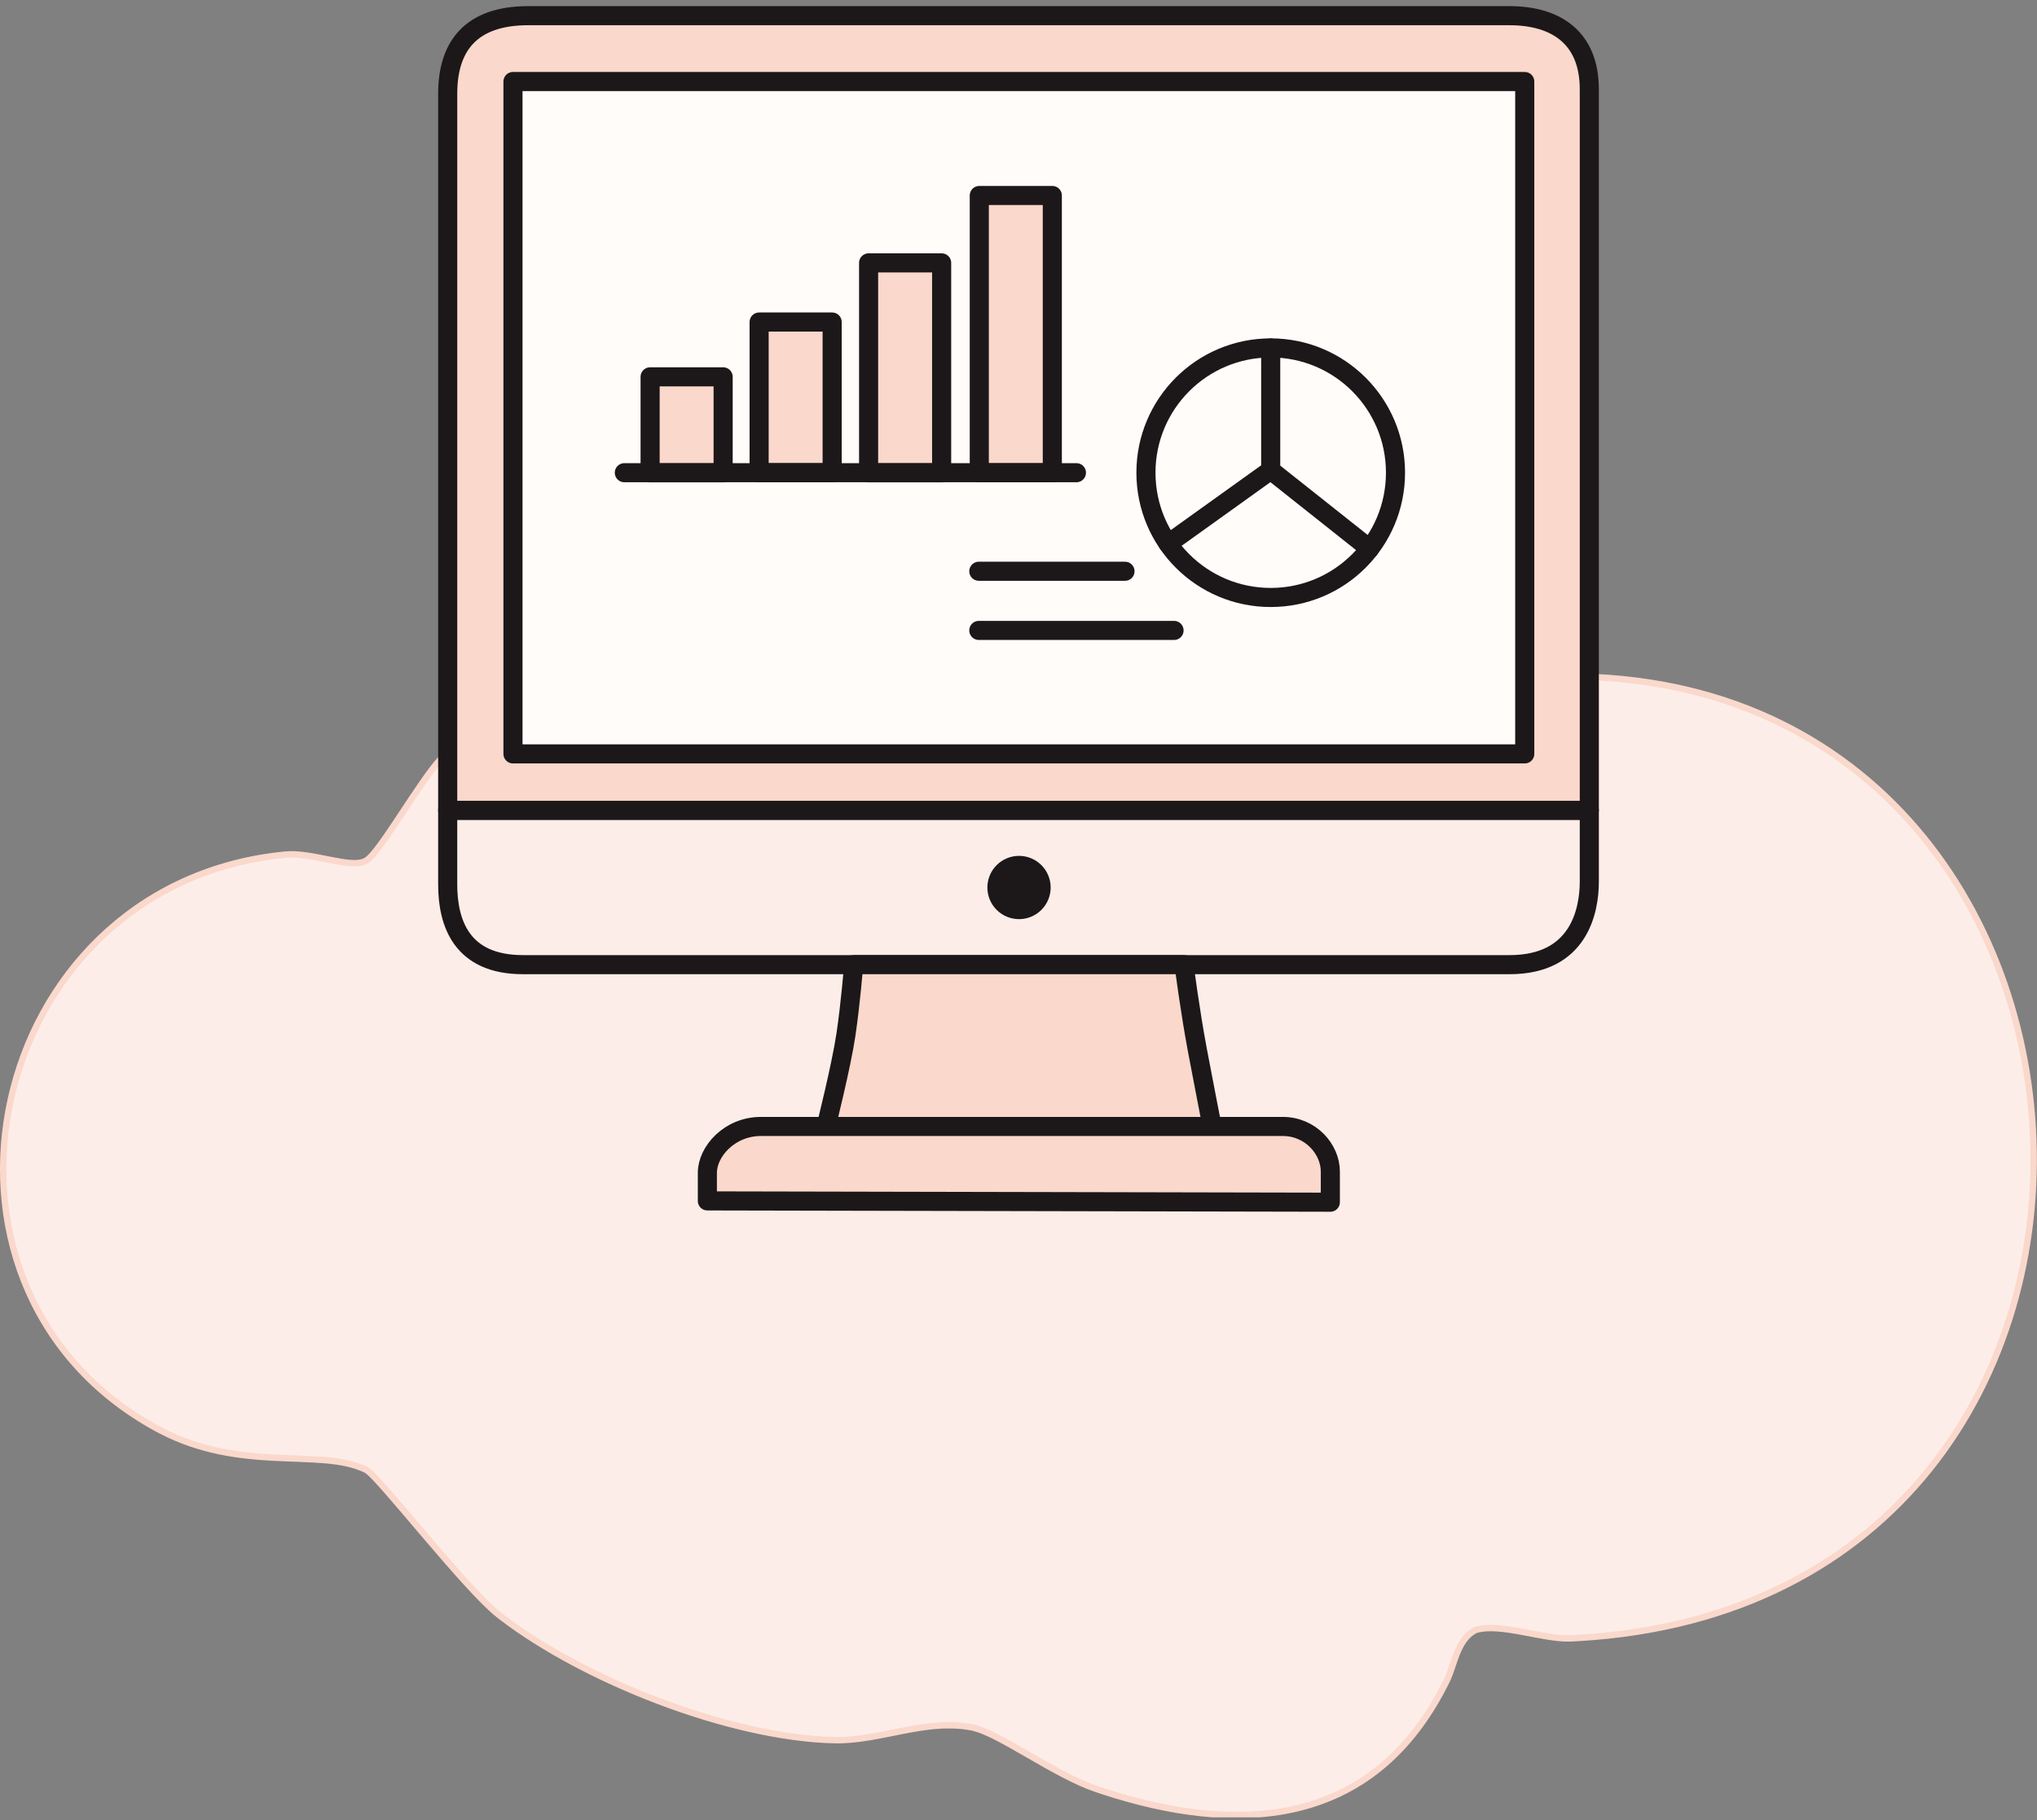
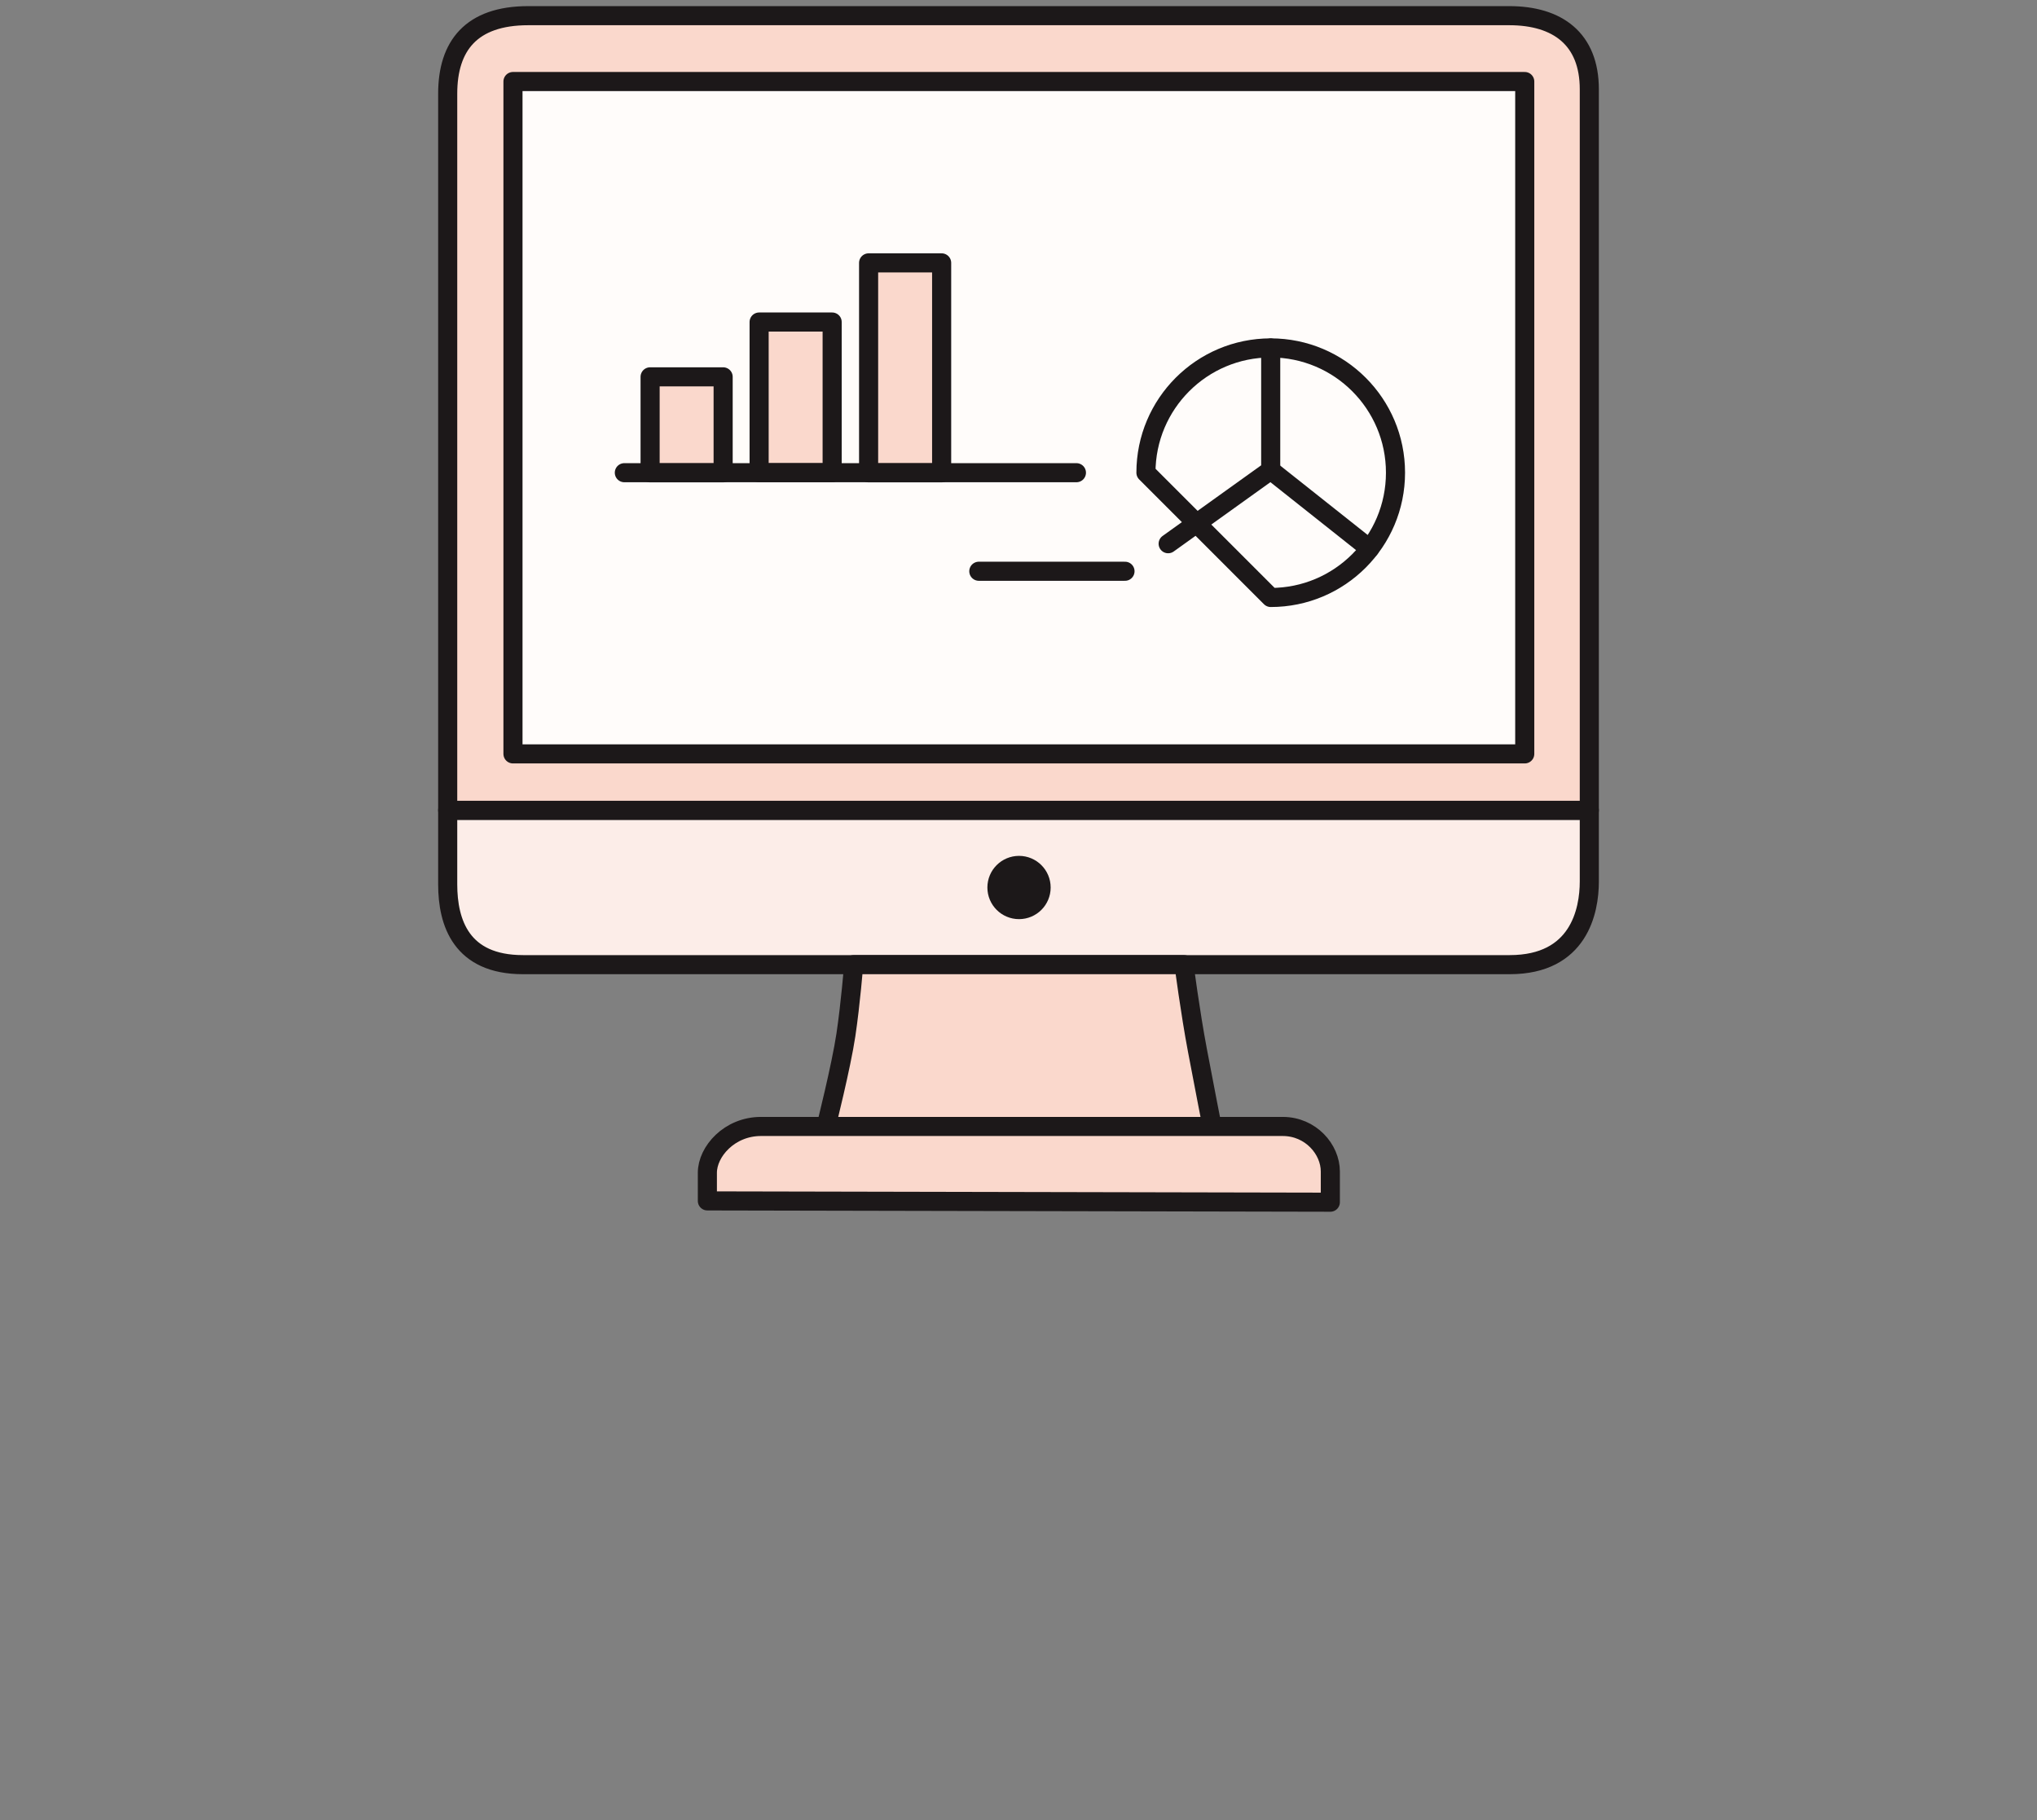
<svg xmlns="http://www.w3.org/2000/svg" width="320" height="286" viewBox="0 0 320 286" fill="none">
  <rect x="0" y="0" width="320" height="286" fill="#808080" stroke="none" />
  <g clip-path="url(#clip0_175_572)">
-     <path d="M69.364 119.133C97.319 90.386 144.214 84.341 178.732 104.401L179.546 104.881C180.812 105.634 182.518 106.951 184.428 108.529C186.333 110.104 188.414 111.915 190.433 113.646C192.446 115.373 194.398 117.021 196.029 118.254C196.844 118.87 197.59 119.391 198.229 119.768C198.77 120.087 199.287 120.335 199.729 120.421L199.915 120.447H199.916C200.158 120.468 200.467 120.404 200.776 120.318C201.107 120.227 201.512 120.09 201.979 119.916C202.915 119.568 204.131 119.062 205.554 118.451C208.41 117.225 212.097 115.576 216.107 113.885C220.112 112.196 224.414 110.477 228.464 109.124C232.268 107.853 235.821 106.915 238.686 106.619L239.249 106.568H239.25C264.431 104.654 283.898 112.834 297.345 126.225C310.801 139.625 318.257 158.273 319.344 177.327C320.43 196.382 315.146 215.808 303.166 230.763C291.381 245.474 273.092 255.889 247.924 257.354L246.721 257.417C244.672 257.512 241.977 256.914 239.234 256.405C237.882 256.154 236.527 255.928 235.276 255.837C234.031 255.746 232.848 255.787 231.851 256.094L231.81 256.106L231.772 256.125C230.27 256.883 229.452 258.328 228.86 259.798C228.564 260.536 228.312 261.313 228.065 262.038C227.878 262.589 227.693 263.111 227.489 263.59L227.278 264.054C221.476 275.896 213.109 281.961 203.522 284.174C194.208 286.324 183.69 284.85 173.177 281.395L172.159 281.054H172.158C168.93 279.957 165.137 277.776 161.6 275.737C159.841 274.724 158.147 273.746 156.64 272.974C155.33 272.302 154.125 271.767 153.119 271.501L152.7 271.404V271.403L152.007 271.283C148.544 270.753 145.142 271.283 141.801 271.937C138.21 272.639 134.709 273.476 131.139 273.408H131.14C122.917 273.242 112.961 270.867 103.416 267.241C94.171 263.73 85.349 259.06 78.898 254.131L78.282 253.653H78.281C77.02 252.666 75.213 250.823 73.166 248.572C71.126 246.33 68.871 243.708 66.719 241.183C64.57 238.66 62.521 236.23 60.902 234.38C60.093 233.455 59.385 232.668 58.823 232.085C58.543 231.794 58.294 231.547 58.083 231.358C57.885 231.181 57.683 231.019 57.505 230.933H57.506C55.657 230.023 53.475 229.627 51.077 229.416C48.69 229.206 46.004 229.176 43.195 229.033C37.719 228.755 31.578 228.043 25.273 224.771L24.663 224.446L23.717 223.919C-15.604 201.443 -2.37 139.808 43.741 134.386L44.846 134.268C46.878 134.069 49.396 134.614 51.763 135.082C52.925 135.312 54.053 135.523 55.024 135.593C55.914 135.657 56.772 135.613 57.419 135.275L57.546 135.203C57.875 135.002 58.244 134.634 58.626 134.191C59.018 133.738 59.46 133.164 59.934 132.511C60.882 131.204 61.982 129.55 63.112 127.842C65.25 124.612 67.476 121.221 69.057 119.463L69.364 119.134V119.133Z" fill="#FCEDE8" stroke="#FAD8CC" />
-   </g>
+     </g>
  <path d="M70.331 127.301H249.671V138.499C249.671 143.118 248.045 151.563 237.163 151.563H82.155C72.456 151.563 70.331 144.966 70.331 138.942V127.319V127.301Z" fill="#FCEDE8" stroke="#1C1819" stroke-width="3" stroke-linecap="round" stroke-linejoin="round" />
  <path d="M70.331 127.3V14.713C70.331 7.229 74.008 2.462 82.987 2.462H237.089C244.701 2.462 249.671 6.139 249.671 14.029V127.319H70.331V127.3Z" fill="#FAD8CC" stroke="#1C1819" stroke-width="3" stroke-linecap="round" stroke-linejoin="round" />
  <path d="M239.528 12.809H80.585V118.448H239.528V12.809Z" fill="#FFFCFA" stroke="#1C1819" stroke-width="3" stroke-linecap="round" stroke-linejoin="round" />
  <path d="M134.105 151.562H186.003C186.003 151.562 186.963 158.972 188.109 165.033C189.254 171.094 190.418 177.007 190.418 177.007H129.764C129.764 177.007 132.147 167.546 132.886 162.594C133.625 157.642 134.105 151.581 134.105 151.581V151.562Z" fill="#FAD8CC" stroke="#1C1819" stroke-width="3" stroke-linecap="round" stroke-linejoin="round" />
  <path d="M129.765 176.985H201.504C205.92 176.985 208.987 180.589 208.987 184.062V188.885L111.123 188.682V184.266C111.123 180.94 114.578 176.985 119.548 176.985H129.765Z" fill="#FAD8CC" stroke="#1C1819" stroke-width="3" stroke-linecap="round" stroke-linejoin="round" />
  <path d="M160.082 135.971C161.998 135.971 163.552 137.524 163.552 139.441C163.552 141.358 161.998 142.912 160.082 142.912C158.166 142.912 156.612 141.358 156.612 139.441C156.612 137.524 158.166 135.971 160.082 135.971Z" fill="#1C1819" stroke="#1C1819" stroke-width="3" />
-   <path d="M199.622 93.873C210.448 93.873 219.224 85.095 219.224 74.267C219.224 63.44 210.448 54.662 199.622 54.662C188.796 54.662 180.02 63.44 180.02 74.267C180.02 85.095 188.796 93.873 199.622 93.873Z" stroke="#1C1819" stroke-width="3" stroke-linecap="round" stroke-linejoin="round" />
+   <path d="M199.622 93.873C210.448 93.873 219.224 85.095 219.224 74.267C219.224 63.44 210.448 54.662 199.622 54.662C188.796 54.662 180.02 63.44 180.02 74.267Z" stroke="#1C1819" stroke-width="3" stroke-linecap="round" stroke-linejoin="round" />
  <path d="M199.62 54.68V73.879L183.51 85.427" stroke="#1C1819" stroke-width="3" stroke-linecap="round" stroke-linejoin="round" />
  <path d="M199.62 73.881L215.158 86.206" stroke="#1C1819" stroke-width="3" stroke-linecap="round" stroke-linejoin="round" />
  <path d="M113.601 59.208H102.128V74.286H113.601V59.208Z" fill="#FAD8CC" stroke="#1C1819" stroke-width="3" stroke-linecap="round" stroke-linejoin="round" />
  <path d="M130.726 50.596H119.253V74.266H130.726V50.596Z" fill="#FAD8CC" stroke="#1C1819" stroke-width="3" stroke-linecap="round" stroke-linejoin="round" />
  <path d="M147.926 41.302H136.453V74.285H147.926V41.302Z" fill="#FAD8CC" stroke="#1C1819" stroke-width="3" stroke-linecap="round" stroke-linejoin="round" />
-   <path d="M165.313 30.716H153.84V74.269H165.313V30.716Z" fill="#FAD8CC" stroke="#1C1819" stroke-width="3" stroke-linecap="round" stroke-linejoin="round" />
  <path d="M98.08 74.269H169.099" stroke="#1C1819" stroke-width="3" stroke-linecap="round" stroke-linejoin="round" />
  <path d="M153.766 89.753H176.73" stroke="#1C1819" stroke-width="3" stroke-linecap="round" stroke-linejoin="round" />
-   <path d="M153.766 99.049H184.435" stroke="#1C1819" stroke-width="3" stroke-linecap="round" stroke-linejoin="round" />
  <defs>
    <clipPath id="clip0_175_572">
      <rect width="319.999" height="193.406" fill="white" transform="translate(-0.001 92.132)" />
    </clipPath>
  </defs>
</svg>